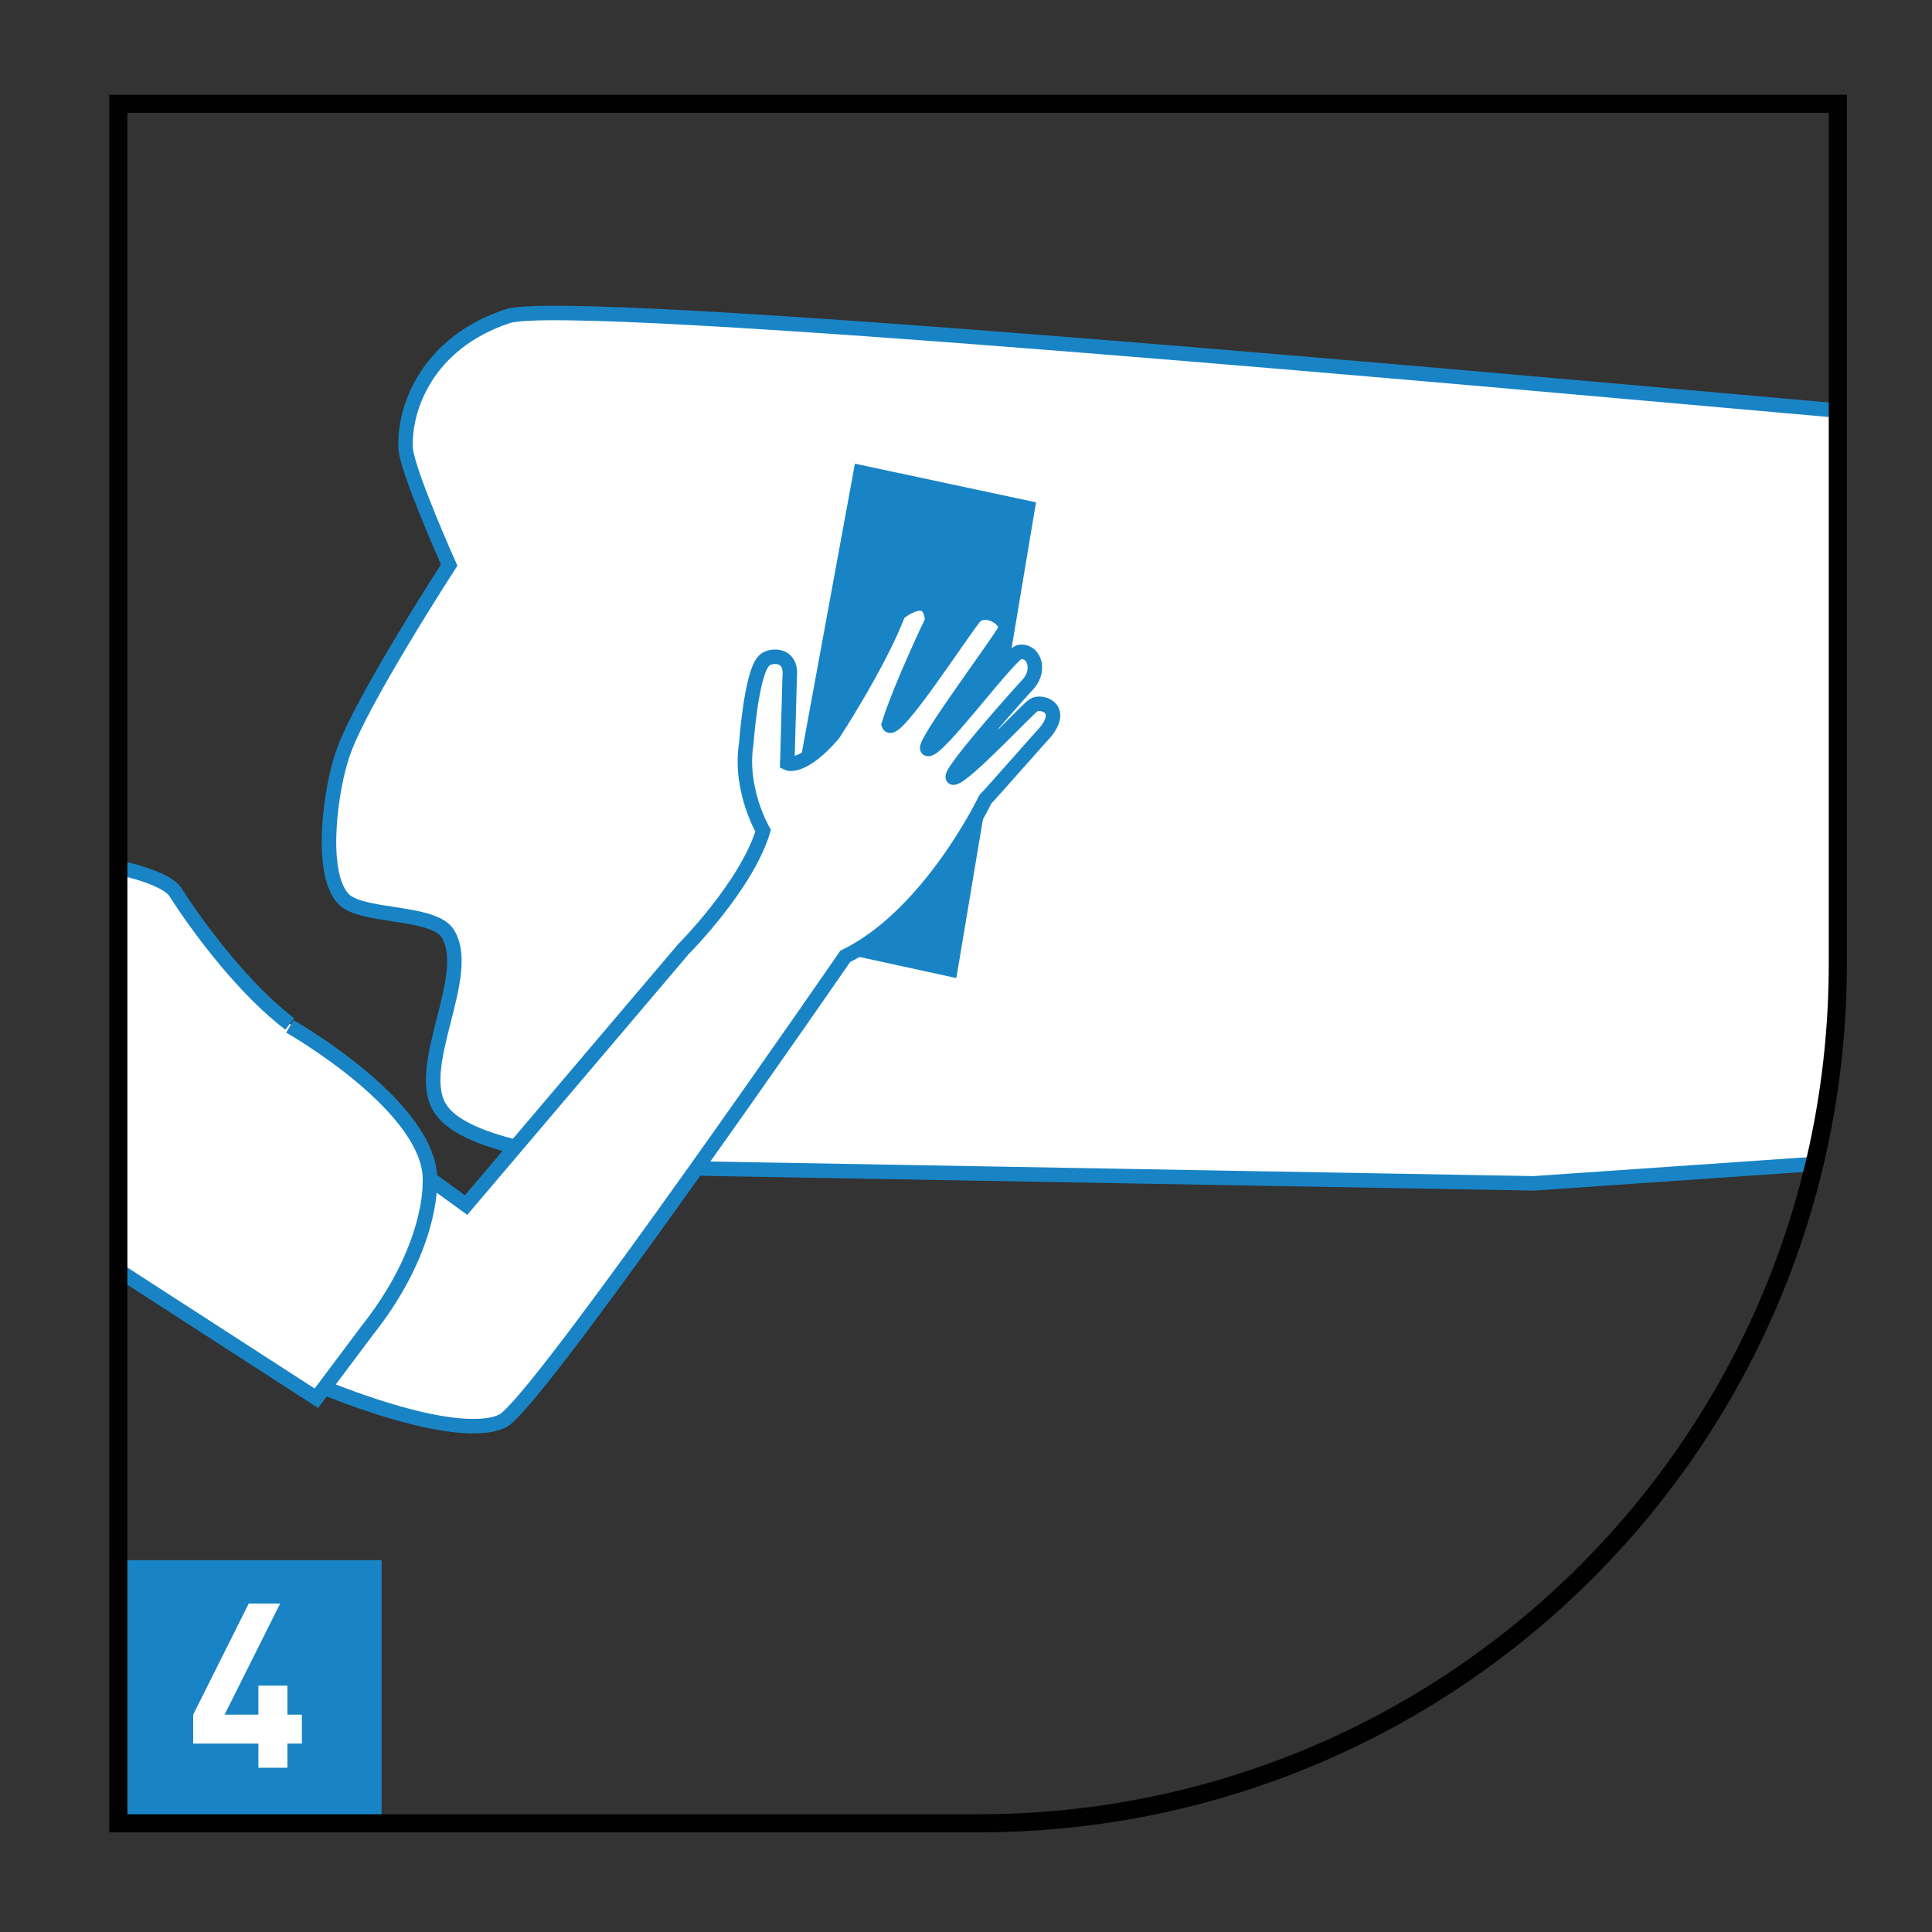
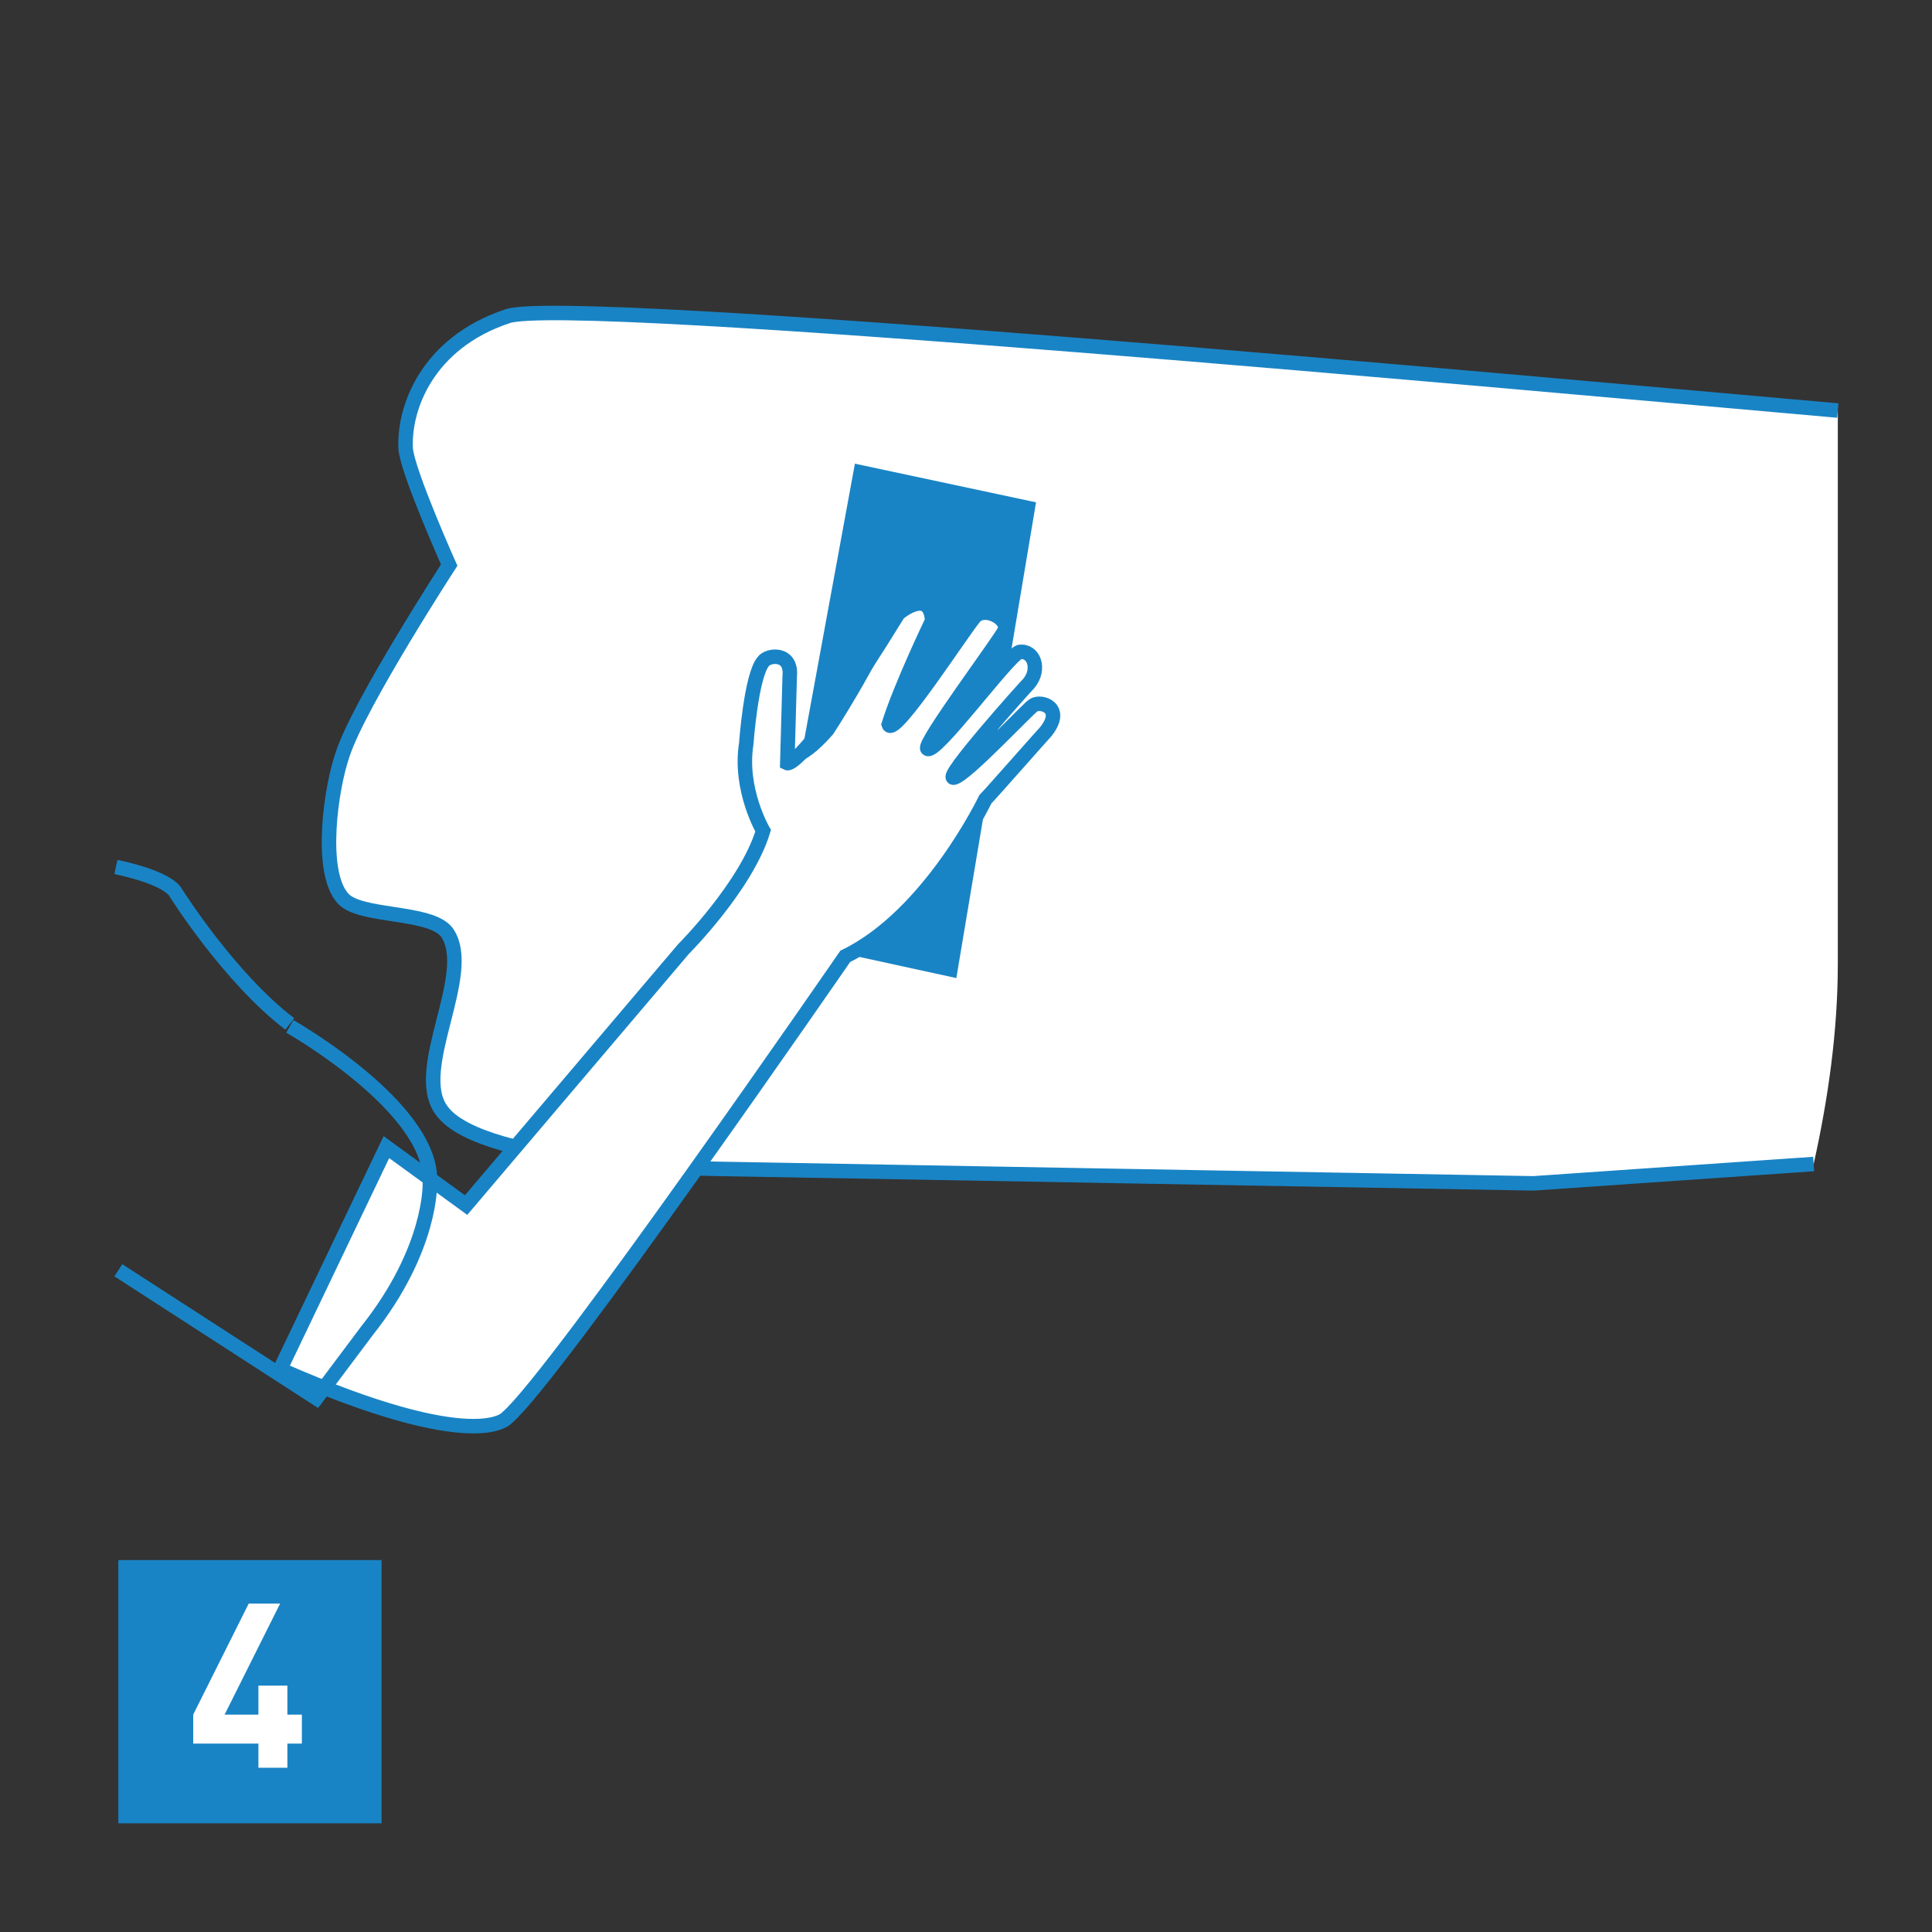
<svg xmlns="http://www.w3.org/2000/svg" width="80" height="80" viewBox="0 0 80 80" fill="none">
  <rect x="0" y="0" width="80" height="80" fill="#333333" stroke="none" />
  <path d="M15.8 64.6H4.9V75.5H15.8V64.6Z" fill="#1984C5" />
  <path d="M11.9 72.199V73.199H10.7V72.199H8V70.999L10.3 66.399H11.6L9.3 70.999H10.7V69.799H11.9V70.999H12.5V72.199H11.9Z" fill="white" />
  <path d="M76.1 17C63.6 15.9 23.4 12.2 21 13.1C17.7 14.2 16.7 16.9 16.8 18.6C16.9 19.6 18.6 23.4 18.6 23.4C18.6 23.4 14.9 29.1 14.2 31.2C13.7 32.6 13.2 36.1 14.2 37.2C14.9 38 17.8 37.7 18.5 38.6C19.7 40.3 17 44.3 18.3 46C20 48.3 29.7 48.4 29.7 48.4L63.5 49L75.1 48.2C75.7 45.5 76.1 42.7 76.1 39.9V17Z" fill="white" />
  <path d="M76.1 17C63.6 15.9 23.4 12.2 21 13.1C17.7 14.2 16.7 16.9 16.8 18.6C16.9 19.6 18.6 23.4 18.6 23.4C18.6 23.4 14.9 29.1 14.2 31.2C13.7 32.6 13.2 36.1 14.2 37.2C14.9 38 17.8 37.7 18.5 38.6C19.7 40.3 17 44.3 18.3 46C20 48.3 29.7 48.4 29.7 48.4L63.5 49L75.1 48.2" stroke="#1984C5" stroke-width="0.6" stroke-miterlimit="10" />
  <path d="M39.6 40.5L31.8 38.8L35.4 19.2L42.9 20.8L39.6 40.5Z" fill="#1984C5" />
  <path d="M38.4 31C38.2 30.8 41.5 26.4 41.6 26.1C41.8 25.7 40.9 25.1 40.4 25.5C40 25.9 37 30.6 36.8 30C37.3 28.4 38.6 25.7 38.6 25.7C38.5 24.3 37.2 25.4 37.2 25.4C36.4 27.5 34.5 30.4 34.5 30.4C33.2 31.9 32.6 31.6 32.6 31.6L32.7 28C32.8 27 31.8 27.1 31.6 27.4C31.1 28 30.9 30.8 30.9 30.8C30.6 32.7 31.6 34.4 31.6 34.4C30.9 36.7 28.3 39.3 28.3 39.3L19.3 49.9L16 47.5L11.6 56.7C19.8 60.3 21 58.7 21 58.7C23 57 35 39.6 35 39.6C38.5 37.9 40.8 33.1 40.8 33.1C41 32.9 43.2 30.4 43.3 30.3C44.1 29.3 43.1 29 42.8 29.2C42.6 29.3 40 32.1 39.5 32.2C39 32.3 42.4 28.5 42.6 28.3C43.1 27.7 42.8 26.9 42.2 27C41.7 27.2 38.7 31.3 38.4 31Z" fill="white" />
-   <path d="M38.4 31C38.2 30.8 41.5 26.4 41.6 26.1C41.8 25.7 40.9 25.1 40.4 25.5C40 25.9 37 30.6 36.8 30C37.3 28.4 38.6 25.7 38.6 25.7C38.5 24.3 37.2 25.4 37.2 25.4C36.4 27.5 34.5 30.4 34.5 30.4C33.2 31.9 32.6 31.6 32.6 31.6L32.7 28C32.8 27 31.8 27.1 31.6 27.4C31.1 28 30.9 30.8 30.9 30.8C30.6 32.7 31.6 34.4 31.6 34.4C30.9 36.7 28.3 39.3 28.3 39.3L19.3 49.9L16 47.5L11.6 56.7C19.8 60.3 21 58.7 21 58.7C23 57 35 39.6 35 39.6C38.5 37.9 40.8 33.1 40.8 33.1C41 32.9 43.2 30.4 43.3 30.3C44.1 29.3 43.1 29 42.8 29.2C42.6 29.3 40 32.1 39.5 32.2C39 32.3 42.4 28.5 42.6 28.3C43.1 27.7 42.8 26.9 42.2 27C41.7 27.2 38.7 31.3 38.4 31Z" stroke="#1984C5" stroke-width="0.6" stroke-miterlimit="10" />
-   <path d="M12 42.399C9.5 40.499 7.3 36.999 7.3 36.999C7.1 36.599 6.2 36.199 4.8 35.899V52.499L13 57.799L15.1 54.999C17.8 51.599 17.7 48.899 17.7 48.899C18 45.899 12 42.399 12 42.399Z" fill="white" />
+   <path d="M38.4 31C38.2 30.8 41.5 26.4 41.6 26.1C41.8 25.7 40.9 25.1 40.4 25.5C40 25.9 37 30.6 36.8 30C37.3 28.4 38.6 25.7 38.6 25.7C38.5 24.3 37.2 25.4 37.2 25.4C33.2 31.9 32.6 31.6 32.6 31.6L32.7 28C32.8 27 31.8 27.1 31.6 27.4C31.1 28 30.9 30.8 30.9 30.8C30.6 32.7 31.6 34.4 31.6 34.4C30.9 36.7 28.3 39.3 28.3 39.3L19.3 49.9L16 47.5L11.6 56.7C19.8 60.3 21 58.7 21 58.7C23 57 35 39.6 35 39.6C38.5 37.9 40.8 33.1 40.8 33.1C41 32.9 43.2 30.4 43.3 30.3C44.1 29.3 43.1 29 42.8 29.2C42.6 29.3 40 32.1 39.5 32.2C39 32.3 42.4 28.5 42.6 28.3C43.1 27.7 42.8 26.9 42.2 27C41.7 27.2 38.7 31.3 38.4 31Z" stroke="#1984C5" stroke-width="0.6" stroke-miterlimit="10" />
  <path d="M4.9 52.599L13.1 57.899L15.2 55.099C17.9 51.699 17.8 48.999 17.8 48.999C18 45.899 12 42.499 12 42.499M12 42.399C9.5 40.499 7.3 36.999 7.3 36.999C7.1 36.599 6.2 36.199 4.8 35.899" stroke="#1984C5" stroke-width="0.6" stroke-miterlimit="10" />
-   <path d="M40.5 75.5H4.9V4.3H76.1V39.9C76.1 59.6 60.2 75.5 40.5 75.5Z" stroke="#010101" stroke-width="0.75" stroke-miterlimit="10" />
</svg>